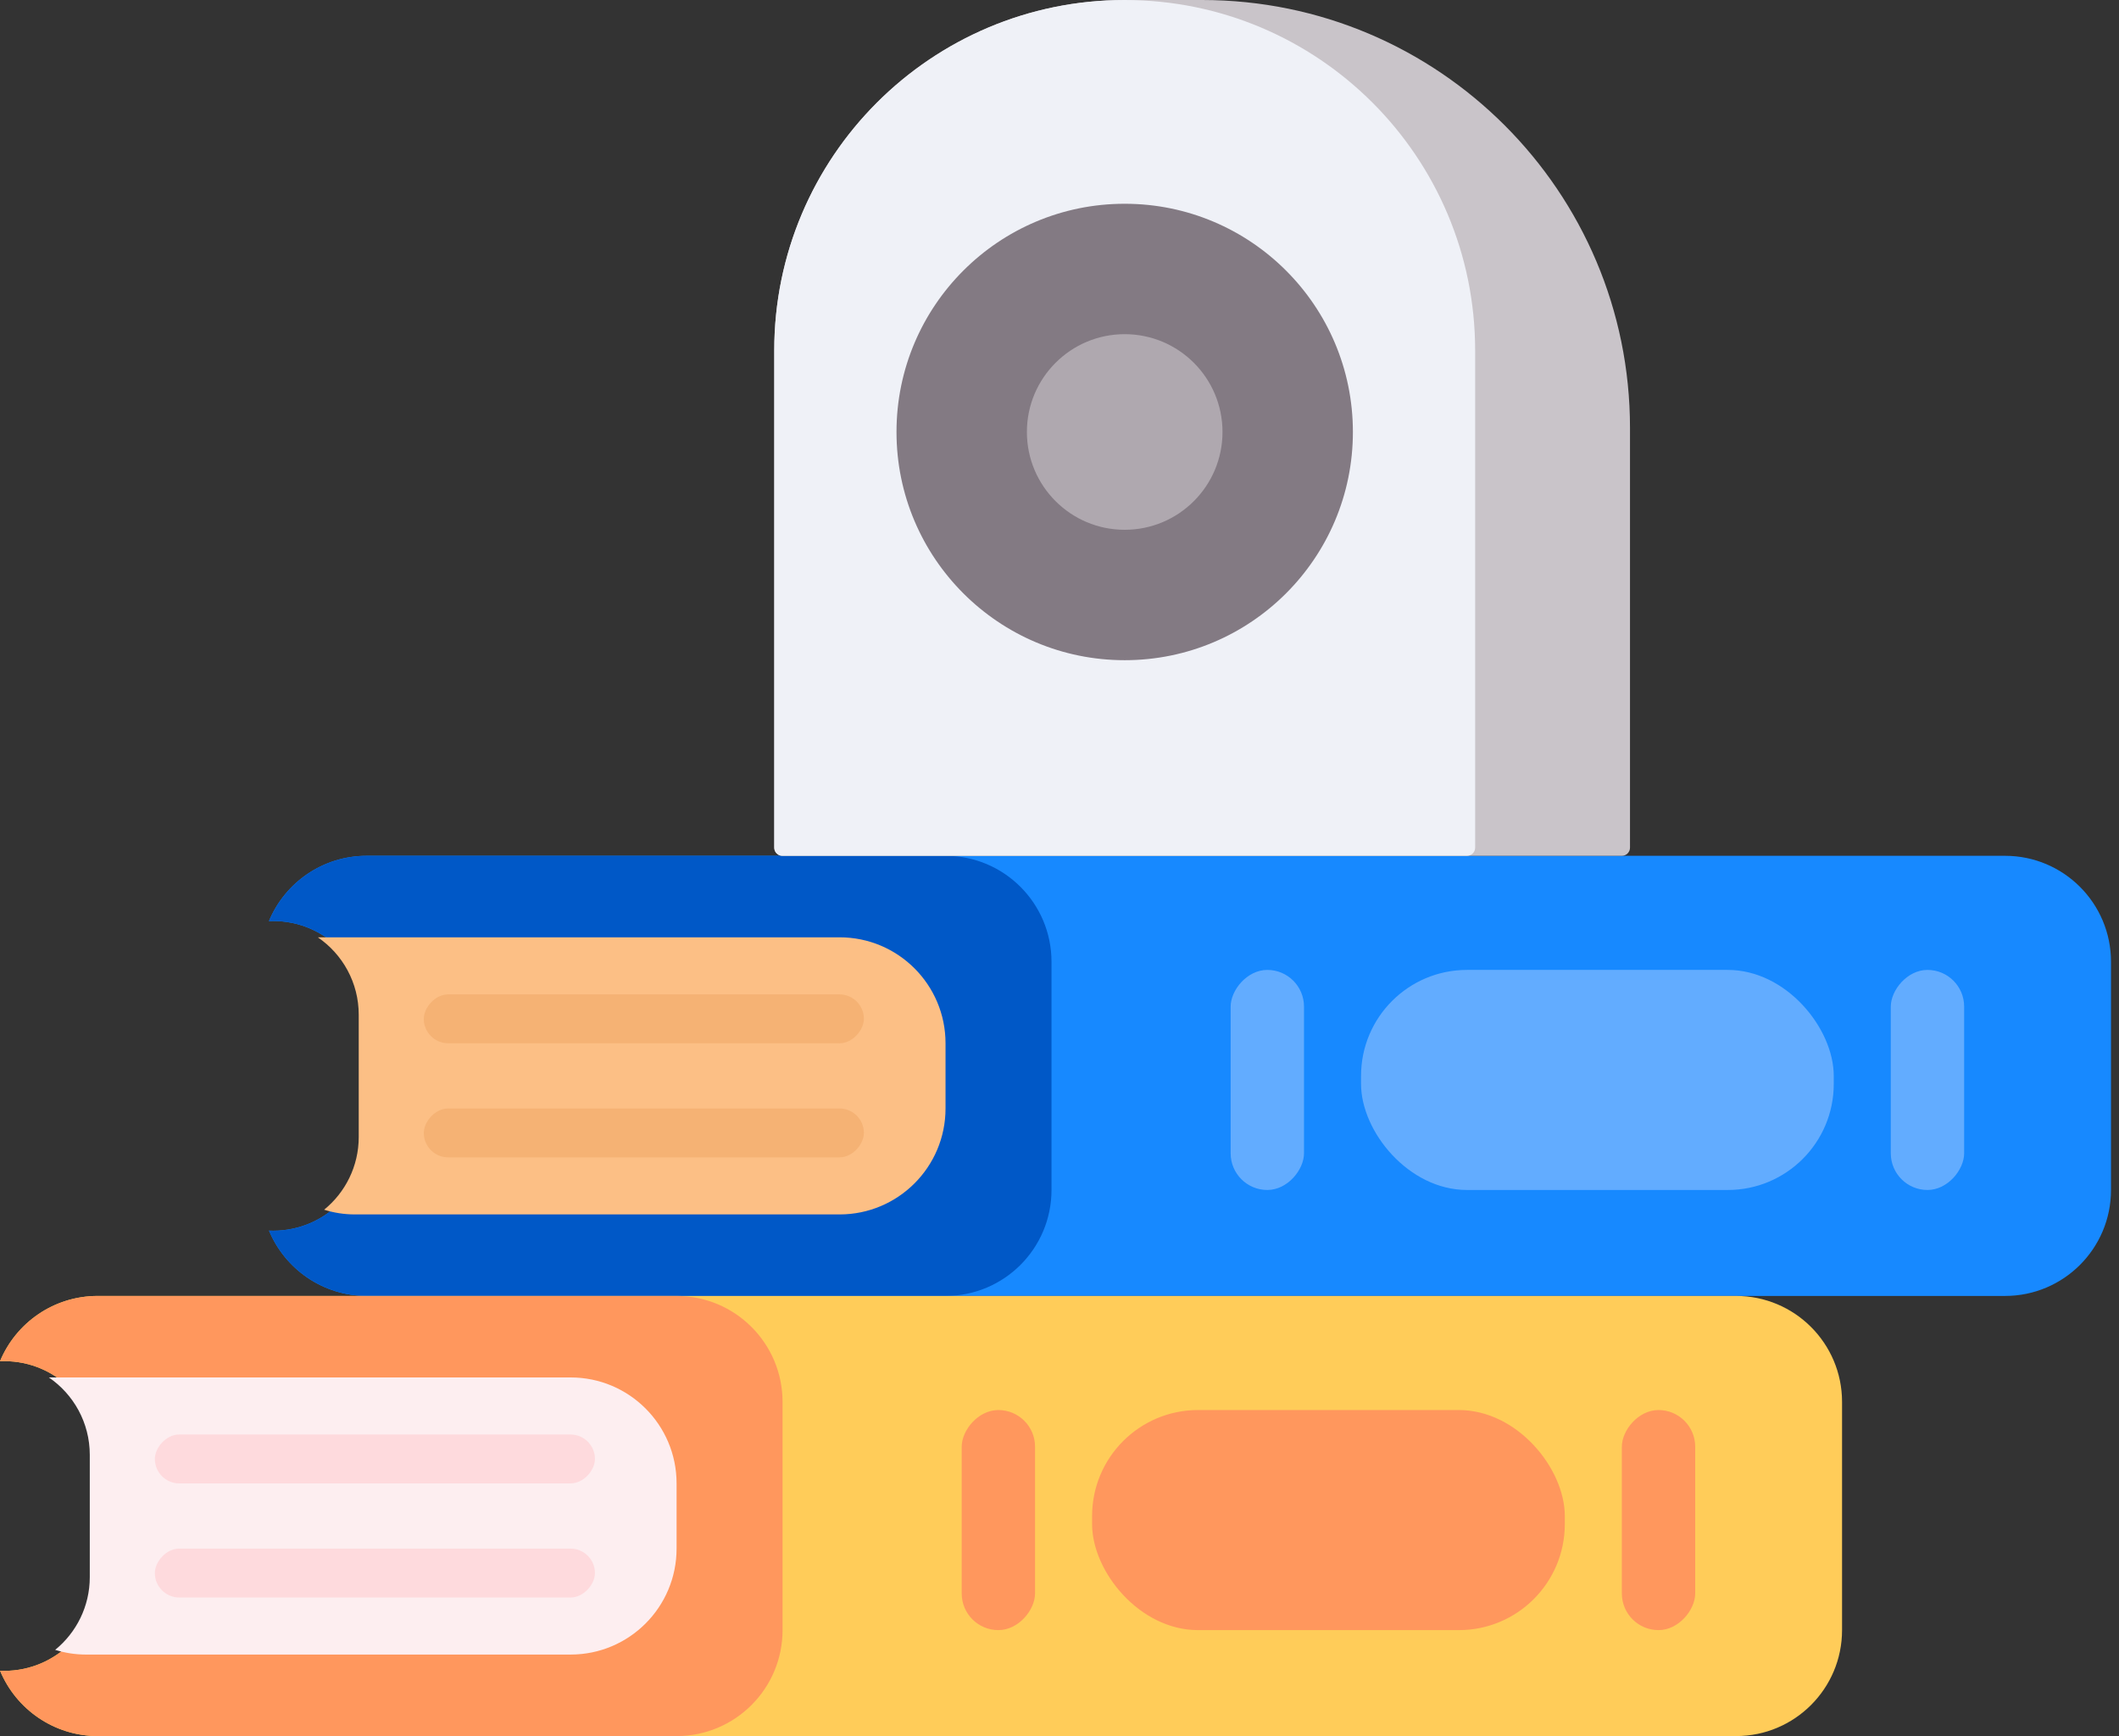
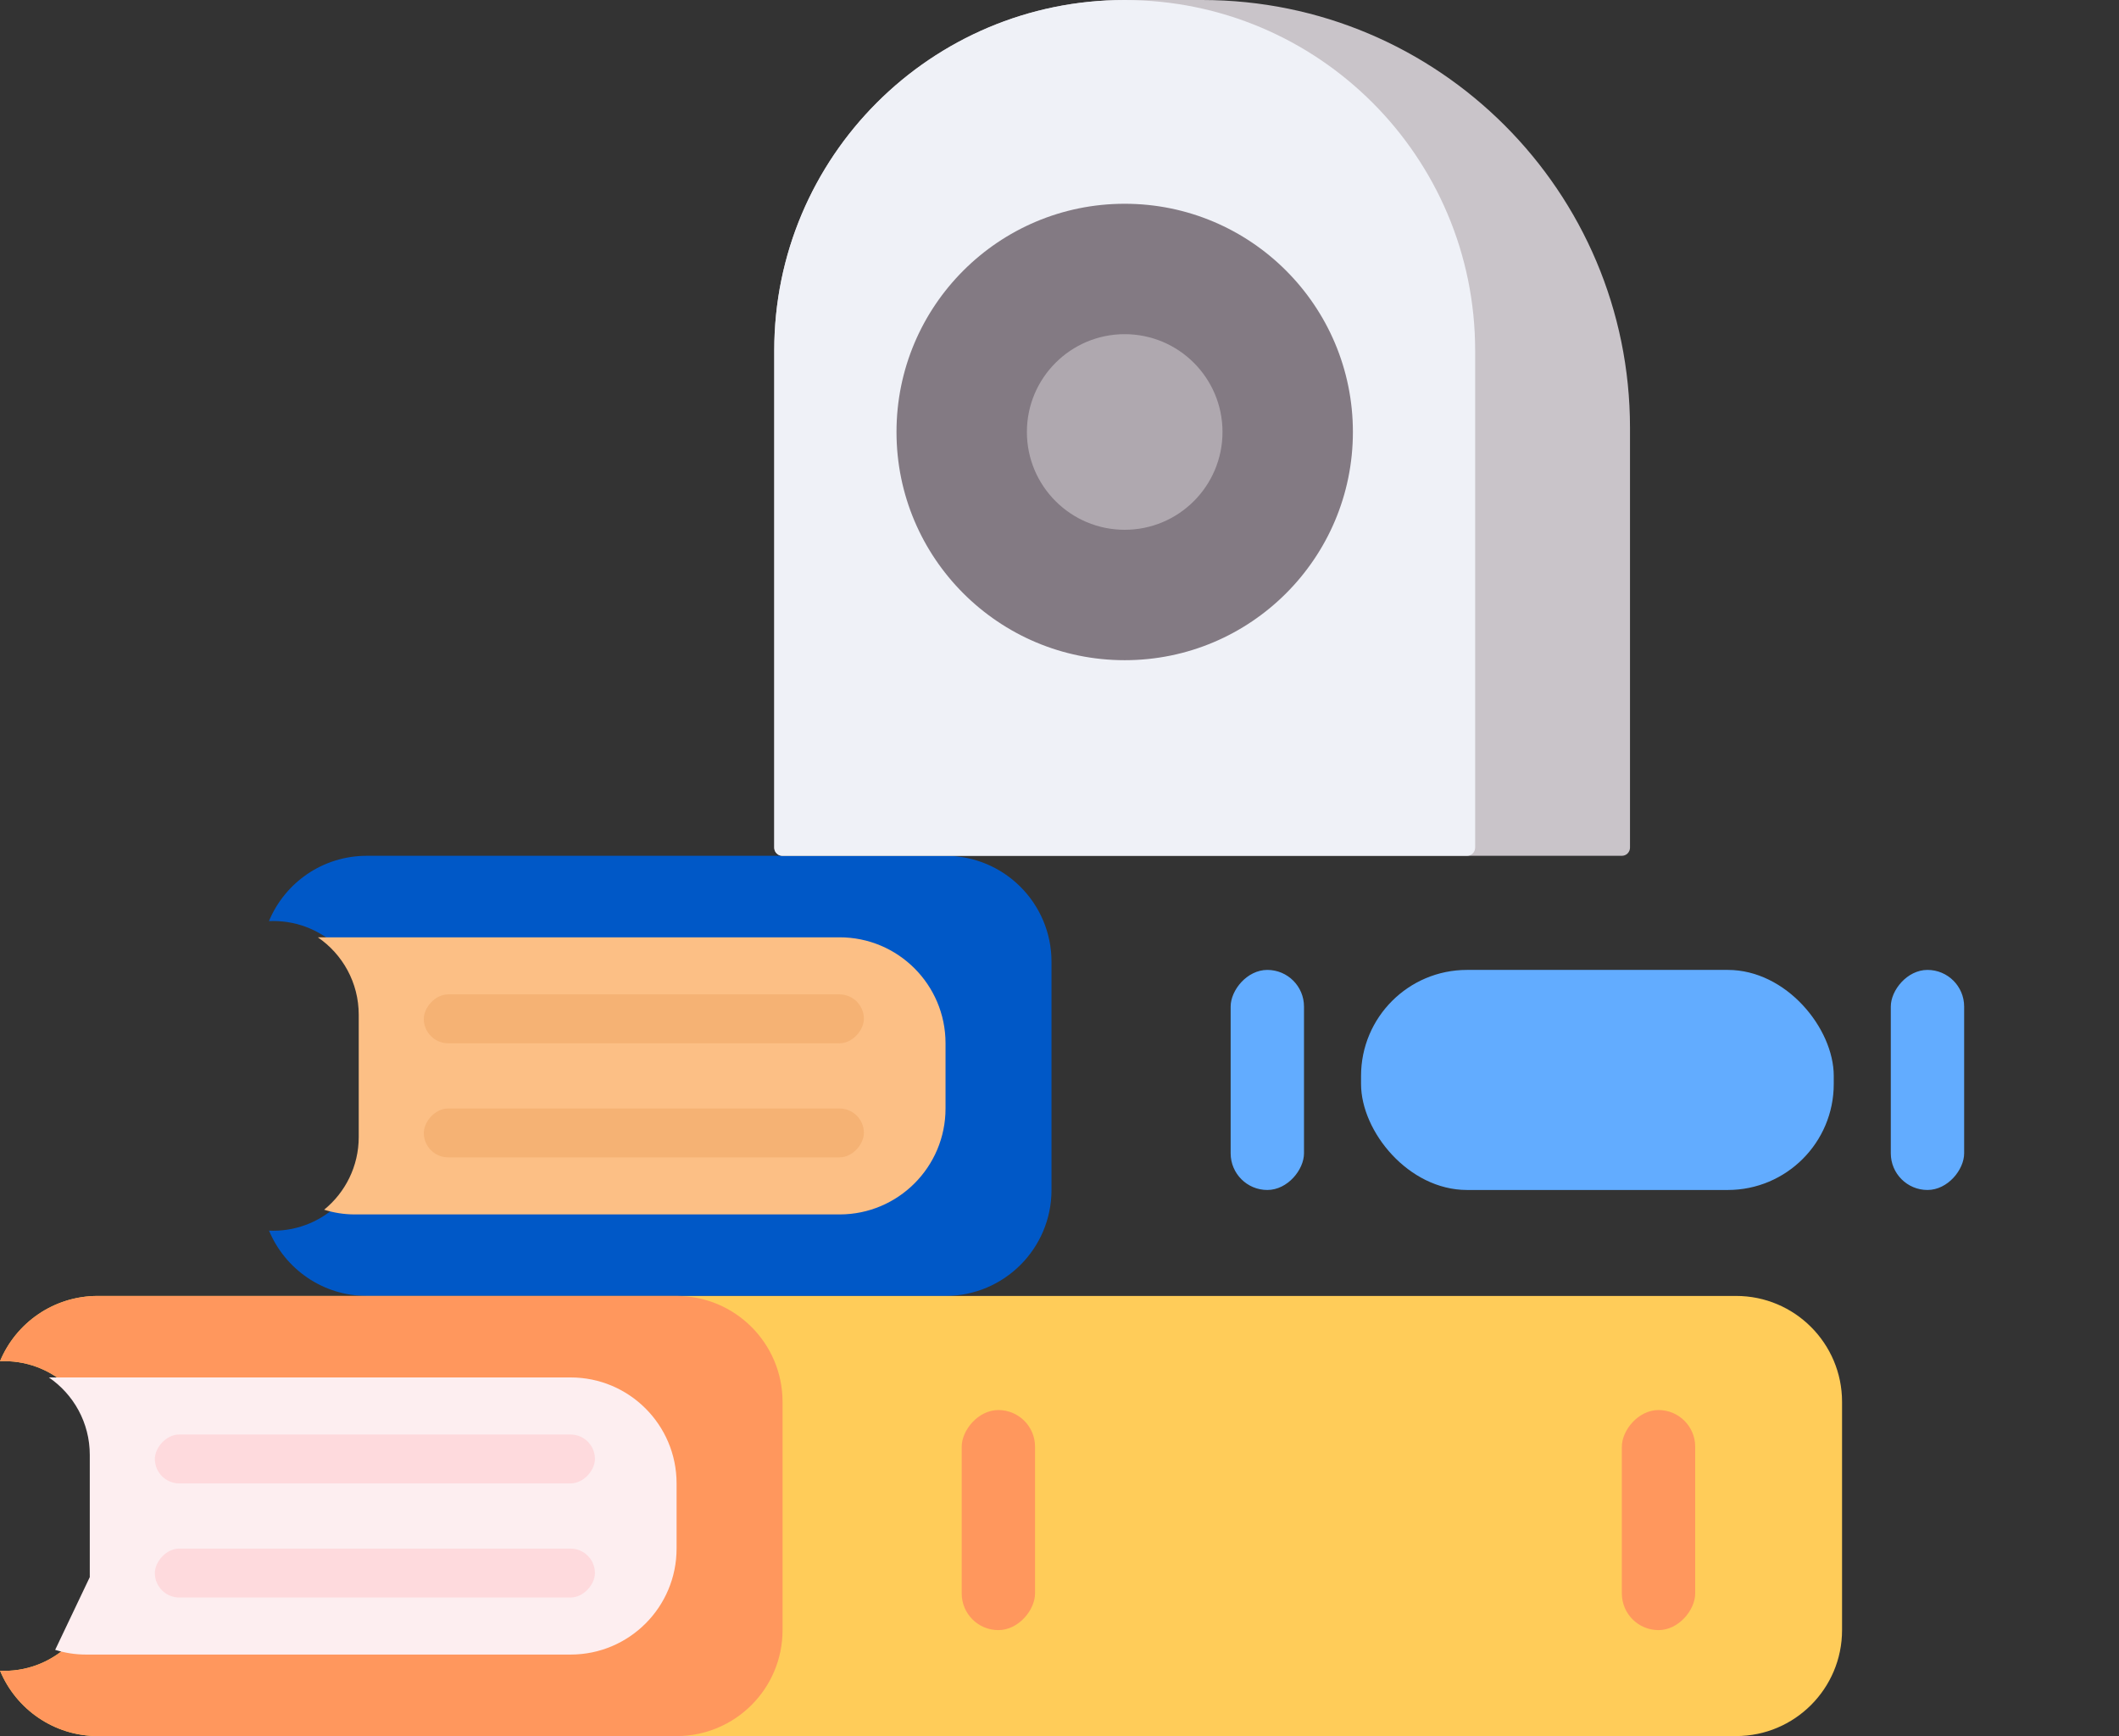
<svg xmlns="http://www.w3.org/2000/svg" width="260px" height="213px" viewBox="0 0 260 213" version="1.1">
  <rect x="0" y="0" width="260" height="213" fill="#333333" stroke="none" />
  <title>编组 4</title>
  <g id="（PC网站）└--教务系统" stroke="none" stroke-width="1" fill="none" fill-rule="evenodd">
    <g id="Artboard" transform="translate(-1773, -467)">
      <g id="编组-4" transform="translate(1773, 467)">
        <g id="编组-32" transform="translate(0, 105)">
          <g id="编组-10" transform="translate(33, 0)">
-             <path d="M213.019,0 C220.198,-1.31888981e-15 226.019,5.82 226.019,13 L226.019,41 C226.019,48.18 220.198,54 213.019,54 L12.019,54 C6.606,54 1.967,50.693 0.01,45.989 C0.179,45.996 0.348,46 0.519,46 C6.87,46 12.019,40.851 12.019,34.5 L12.019,34.5 L12.019,19.5 C12.019,13.149 6.87,8 0.519,8 C0.345,8 0.172,8.004 0.001,8.011 C1.949,3.309 6.584,9.93402728e-16 11.992,0 L213.019,0 Z" id="形状结合" fill="#1789FF" />
            <path d="M83.019,0 C90.198,-1.31888981e-15 96.019,5.82 96.019,13 L96.019,41 C96.019,48.18 90.198,54 83.019,54 L12.019,54 C6.606,54 1.967,50.693 0.01,45.989 C0.179,45.996 0.348,46 0.519,46 C6.87,46 12.019,40.851 12.019,34.5 L12.019,34.5 L12.019,19.5 C12.019,13.149 6.87,8 0.519,8 C0.345,8 0.172,8.004 0.001,8.011 C1.949,3.309 6.584,2.33409404e-15 11.992,0 L83.019,0 Z" id="形状结合" fill="#0058C7" />
            <path d="M70.016,10 C77.195,10 83.016,15.82 83.016,23 L83.016,31 C83.016,38.18 77.195,44 70.016,44 L10.541,44 C9.227,44 7.96,43.798 6.77,43.422 C9.361,41.314 11.016,38.1 11.016,34.5 L11.016,34.5 L11.016,19.5 C11.016,15.554 9.029,12.073 6.001,10.002 L6.184,10 L6.184,10 L70.016,10 Z" id="形状结合" fill="#FCBF85" />
            <g id="编组-9" transform="translate(19, 17)" fill="#F2AD6E" opacity="0.722">
              <rect id="矩形" transform="translate(27, 17) scale(-1, 1) translate(-27, -17) " x="0" y="14" width="54" height="6" rx="3" />
              <rect id="矩形" transform="translate(27, 3) scale(-1, 1) translate(-27, -3) " x="0" y="0" width="54" height="6" rx="3" />
            </g>
            <g id="编组-5" transform="translate(118, 14)" fill="#62ACFF">
              <rect id="矩形" x="16" y="0" width="58" height="27" rx="13" />
              <rect id="矩形" transform="translate(4.5, 13.5) scale(-1, 1) translate(-4.5, -13.5) " x="0" y="0" width="9" height="27" rx="4.5" />
              <rect id="矩形" transform="translate(85.5, 13.5) scale(-1, 1) translate(-85.5, -13.5) " x="81" y="0" width="9" height="27" rx="4.5" />
            </g>
          </g>
          <g id="编组-10" transform="translate(0, 54)">
            <path d="M213.019,0 C220.198,-1.31888981e-15 226.019,5.82 226.019,13 L226.019,41 C226.019,48.18 220.198,54 213.019,54 L12.019,54 C6.606,54 1.967,50.693 0.01,45.989 C0.179,45.996 0.348,46 0.519,46 C6.87,46 12.019,40.851 12.019,34.5 L12.019,34.5 L12.019,19.5 C12.019,13.149 6.87,8 0.519,8 C0.345,8 0.172,8.004 0.001,8.011 C1.949,3.309 6.584,9.93402728e-16 11.992,0 L213.019,0 Z" id="形状结合" fill="#FFCC59" />
            <path d="M83.019,0 C90.198,-1.31888981e-15 96.019,5.82 96.019,13 L96.019,41 C96.019,48.18 90.198,54 83.019,54 L12.019,54 C6.606,54 1.967,50.693 0.01,45.989 C0.179,45.996 0.348,46 0.519,46 C6.87,46 12.019,40.851 12.019,34.5 L12.019,34.5 L12.019,19.5 C12.019,13.149 6.87,8 0.519,8 C0.345,8 0.172,8.004 0.001,8.011 C1.949,3.309 6.584,2.33409404e-15 11.992,0 L83.019,0 Z" id="形状结合" fill="#FF975D" />
-             <path d="M70.016,10 C77.195,10 83.016,15.82 83.016,23 L83.016,31 C83.016,38.18 77.195,44 70.016,44 L10.541,44 C9.227,44 7.96,43.798 6.77,43.422 C9.361,41.314 11.016,38.1 11.016,34.5 L11.016,34.5 L11.016,19.5 C11.016,15.554 9.029,12.073 6.001,10.002 L6.184,10 L6.184,10 L70.016,10 Z" id="形状结合" fill="#FDEEF0" />
+             <path d="M70.016,10 C77.195,10 83.016,15.82 83.016,23 L83.016,31 C83.016,38.18 77.195,44 70.016,44 L10.541,44 C9.227,44 7.96,43.798 6.77,43.422 L11.016,34.5 L11.016,19.5 C11.016,15.554 9.029,12.073 6.001,10.002 L6.184,10 L6.184,10 L70.016,10 Z" id="形状结合" fill="#FDEEF0" />
            <g id="编组-9" transform="translate(19, 17)" fill="#FFD2D6" opacity="0.722">
              <rect id="矩形" transform="translate(27, 17) scale(-1, 1) translate(-27, -17) " x="0" y="14" width="54" height="6" rx="3" />
              <rect id="矩形" transform="translate(27, 3) scale(-1, 1) translate(-27, -3) " x="0" y="0" width="54" height="6" rx="3" />
            </g>
            <g id="编组-5" transform="translate(118, 14)" fill="#FF975D">
-               <rect id="矩形" x="16" y="0" width="58" height="27" rx="13" />
              <rect id="矩形" transform="translate(4.5, 13.5) scale(-1, 1) translate(-4.5, -13.5) " x="0" y="0" width="9" height="27" rx="4.5" />
              <rect id="矩形" transform="translate(85.5, 13.5) scale(-1, 1) translate(-85.5, -13.5) " x="81" y="0" width="9" height="27" rx="4.5" />
            </g>
          </g>
        </g>
        <g id="编组-15" transform="translate(147.5, 52.5) scale(-1, 1) translate(-147.5, -52.5) translate(95, 0)">
          <path d="M52.5,0 L62,0 L62,0 C85.748,-4.36248169e-15 105,19.252 105,43 L105,104 C105,104.552 104.552,105 104,105 L1,105 C0.448,105 6.76353751e-17,104.552 0,104 L0,52.5 C-3.55085719e-15,23.505 23.505,5.32628579e-15 52.5,0 Z" id="矩形" fill="#C9C4C9" />
          <g id="编组-7" transform="translate(19, 0)">
            <path d="M43,0 C66.748,-4.36248169e-15 86,19.252 86,43 L86,104 C86,104.552 85.552,105 85,105 L1,105 C0.448,105 6.76353751e-17,104.552 0,104 L0,43 C-2.90832113e-15,19.252 19.252,4.36248169e-15 43,0 Z" id="矩形" fill="#EFF1F7" />
            <g id="编组-6" transform="translate(15, 25)">
              <circle id="椭圆形" fill="#837A83" cx="28" cy="28" r="28" />
              <circle id="椭圆形" fill="#AFA8AF" cx="28" cy="28" r="12" />
            </g>
          </g>
        </g>
      </g>
    </g>
  </g>
</svg>